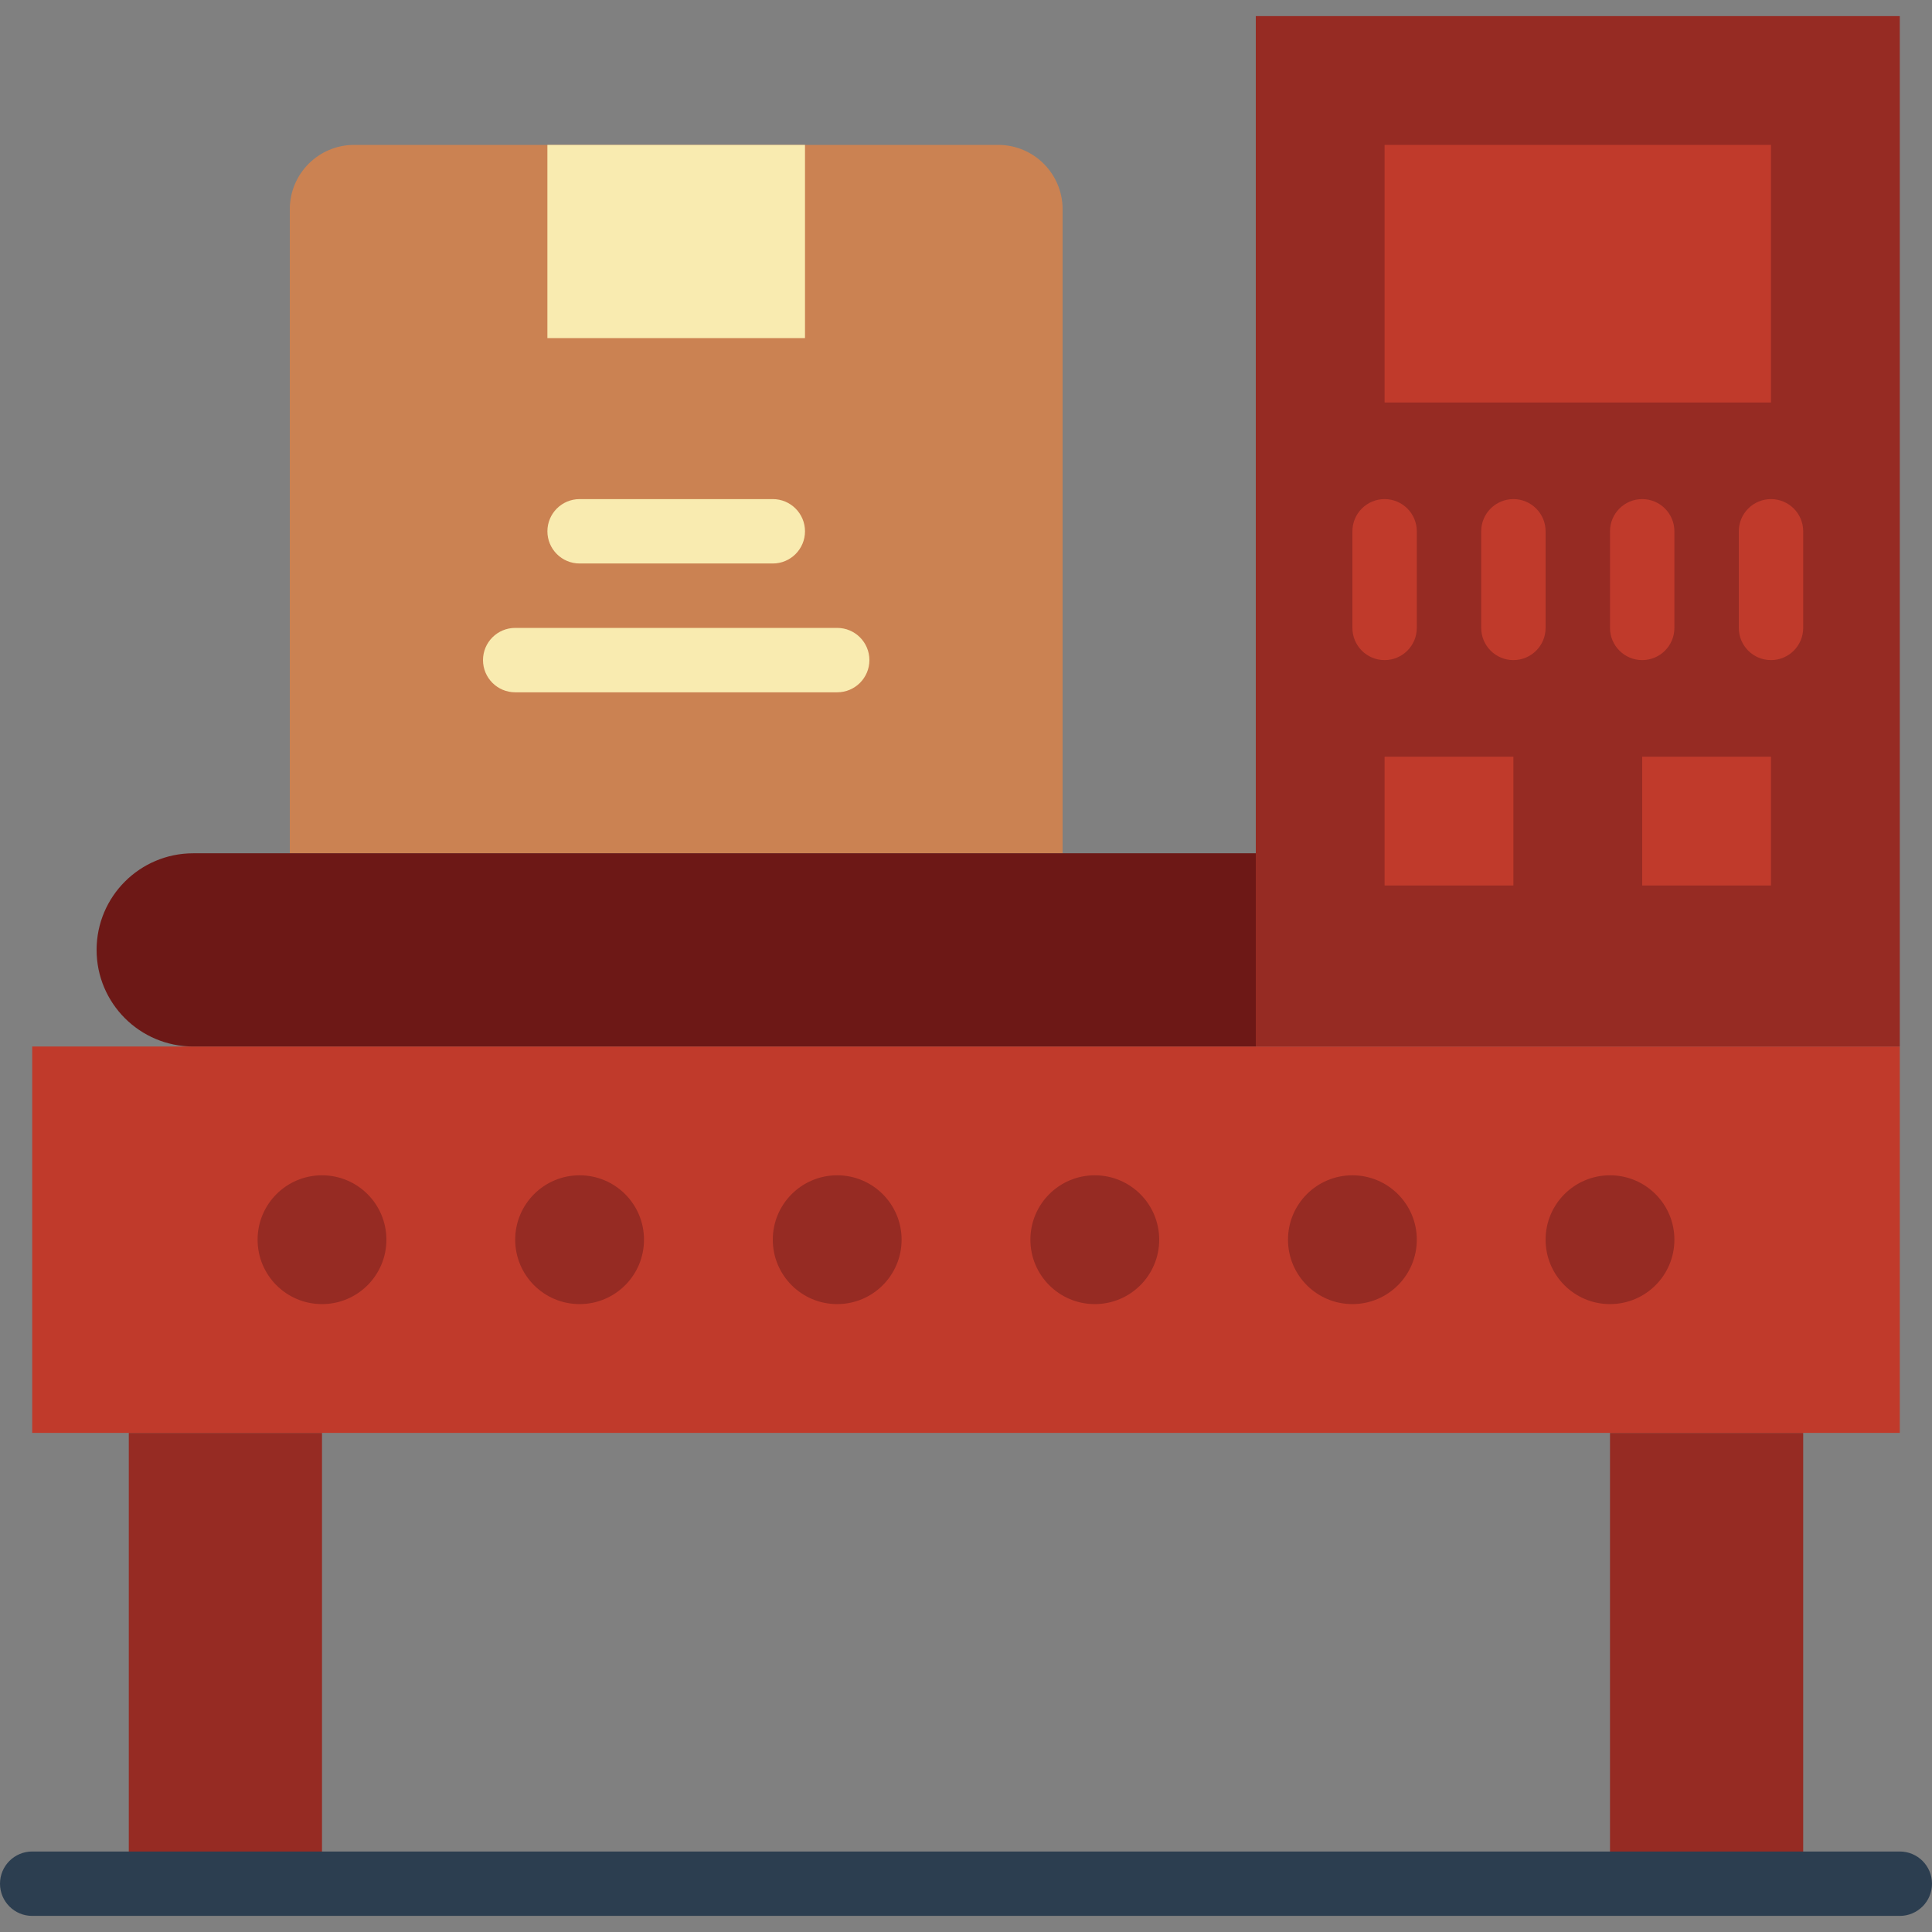
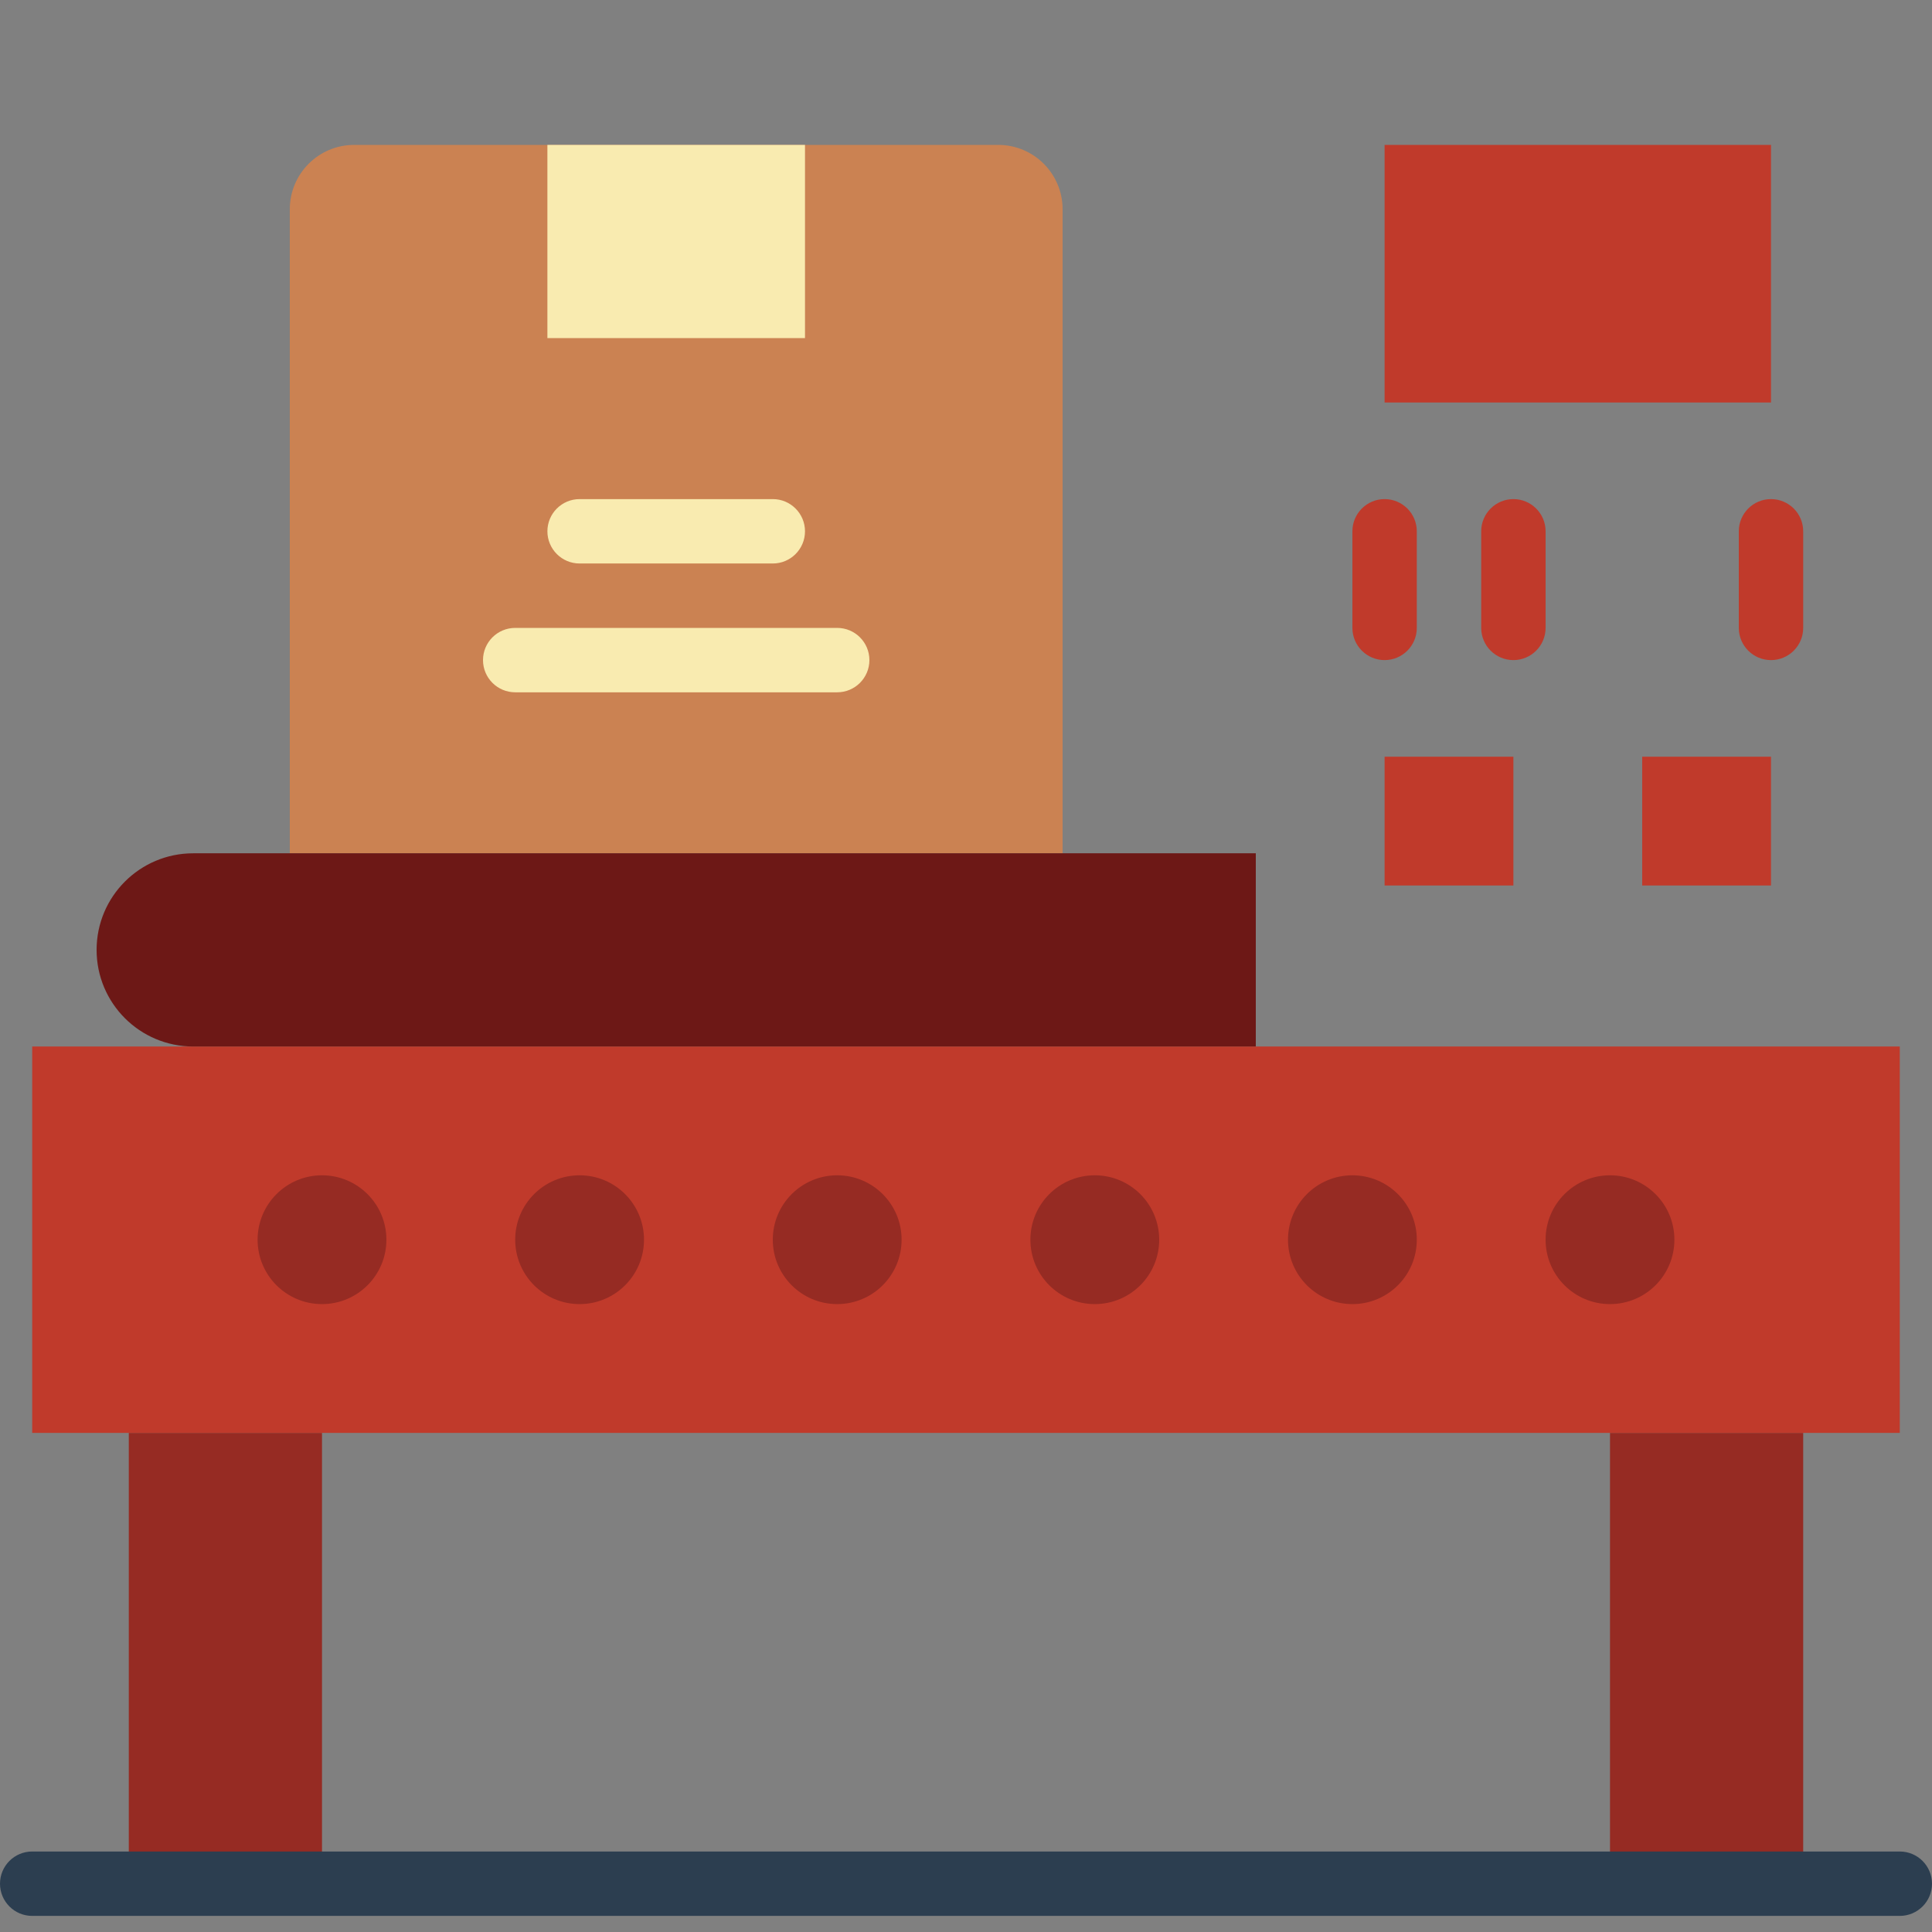
<svg xmlns="http://www.w3.org/2000/svg" height="800px" width="800px" version="1.1" id="Layer_1" viewBox="0 0 512 512" xml:space="preserve">
  <rect x="0" y="0" width="512" height="512" fill="#808080" stroke="none" />
  <g>
    <path style="fill:#CB8252;" d="M281.6,226.133H76.8V55.467c0-9.429,7.637-17.067,17.067-17.067h170.667   c9.429,0,17.067,7.637,17.067,17.067V226.133z" />
    <polygon style="fill:#F9EBB0;" points="145.066,89.6 213.332,89.6 213.332,38.4 145.066,38.4  " />
    <g>
      <polygon style="fill:#962B23;" points="34.132,499.2 85.332,499.2 85.332,379.733 34.132,379.733   " />
      <polygon style="fill:#962B23;" points="426.666,499.2 477.866,499.2 477.866,379.733 426.666,379.733   " />
    </g>
    <polygon style="fill:#C03A2B;" points="8.532,379.733 503.466,379.733 503.466,277.333 8.532,277.333  " />
    <path style="fill:#6D1816;" d="M332.8,277.333H51.2c-14.14,0-25.6-11.46-25.6-25.6c0-14.14,11.46-25.6,25.6-25.6h281.6V277.333z" />
    <path style="fill:#2C3E50;" d="M503.467,507.733H8.533C3.823,507.733,0,503.91,0,499.2s3.823-8.533,8.533-8.533h494.933   c4.71,0,8.533,3.823,8.533,8.533S508.177,507.733,503.467,507.733" />
-     <polygon style="fill:#962B23;" points="332.799,277.333 503.466,277.333 503.466,4.267 332.799,4.267  " />
    <g>
      <polygon style="fill:#C03A2B;" points="366.932,106.667 469.333,106.667 469.333,38.4 366.932,38.4   " />
      <path style="fill:#C03A2B;" d="M366.933,174.933c-4.71,0-8.533-3.823-8.533-8.533v-25.6c0-4.71,3.823-8.533,8.533-8.533    c4.71,0,8.533,3.823,8.533,8.533v25.6C375.467,171.11,371.644,174.933,366.933,174.933" />
      <path style="fill:#C03A2B;" d="M469.333,174.933c-4.71,0-8.533-3.823-8.533-8.533v-25.6c0-4.71,3.823-8.533,8.533-8.533    c4.71,0,8.533,3.823,8.533,8.533v25.6C477.867,171.11,474.044,174.933,469.333,174.933" />
-       <path style="fill:#C03A2B;" d="M435.2,174.933c-4.71,0-8.533-3.823-8.533-8.533v-25.6c0-4.71,3.823-8.533,8.533-8.533    c4.71,0,8.533,3.823,8.533,8.533v25.6C443.733,171.11,439.91,174.933,435.2,174.933" />
      <path style="fill:#C03A2B;" d="M401.067,174.933c-4.71,0-8.533-3.823-8.533-8.533v-25.6c0-4.71,3.823-8.533,8.533-8.533    c4.71,0,8.533,3.823,8.533,8.533v25.6C409.6,171.11,405.777,174.933,401.067,174.933" />
      <polygon style="fill:#C03A2B;" points="366.932,234.667 401.066,234.667 401.066,200.533 366.932,200.533   " />
      <polygon style="fill:#C03A2B;" points="435.199,234.667 469.333,234.667 469.333,200.533 435.199,200.533   " />
    </g>
    <g>
      <path style="fill:#F9EBB0;" d="M204.8,149.333h-51.2c-4.71,0-8.533-3.823-8.533-8.533s3.823-8.533,8.533-8.533h51.2    c4.71,0,8.533,3.823,8.533,8.533S209.51,149.333,204.8,149.333" />
      <path style="fill:#F9EBB0;" d="M221.867,183.467h-85.333c-4.71,0-8.533-3.823-8.533-8.533s3.823-8.533,8.533-8.533h85.333    c4.71,0,8.533,3.823,8.533,8.533S226.577,183.467,221.867,183.467" />
    </g>
    <g>
      <path style="fill:#962B23;" d="M102.4,328.533c0,9.429-7.637,17.067-17.067,17.067s-17.067-7.637-17.067-17.067    c0-9.429,7.637-17.067,17.067-17.067S102.4,319.104,102.4,328.533" />
      <path style="fill:#962B23;" d="M170.667,328.533c0,9.429-7.637,17.067-17.067,17.067s-17.067-7.637-17.067-17.067    c0-9.429,7.637-17.067,17.067-17.067S170.667,319.104,170.667,328.533" />
      <path style="fill:#962B23;" d="M238.933,328.533c0,9.429-7.637,17.067-17.067,17.067c-9.429,0-17.067-7.637-17.067-17.067    c0-9.429,7.637-17.067,17.067-17.067C231.296,311.467,238.933,319.104,238.933,328.533" />
      <path style="fill:#962B23;" d="M307.2,328.533c0,9.429-7.637,17.067-17.067,17.067c-9.429,0-17.067-7.637-17.067-17.067    c0-9.429,7.637-17.067,17.067-17.067C299.563,311.467,307.2,319.104,307.2,328.533" />
      <path style="fill:#962B23;" d="M375.467,328.533c0,9.429-7.637,17.067-17.067,17.067c-9.429,0-17.067-7.637-17.067-17.067    c0-9.429,7.637-17.067,17.067-17.067C367.829,311.467,375.467,319.104,375.467,328.533" />
      <path style="fill:#962B23;" d="M443.733,328.533c0,9.429-7.637,17.067-17.067,17.067s-17.067-7.637-17.067-17.067    c0-9.429,7.637-17.067,17.067-17.067S443.733,319.104,443.733,328.533" />
    </g>
  </g>
</svg>